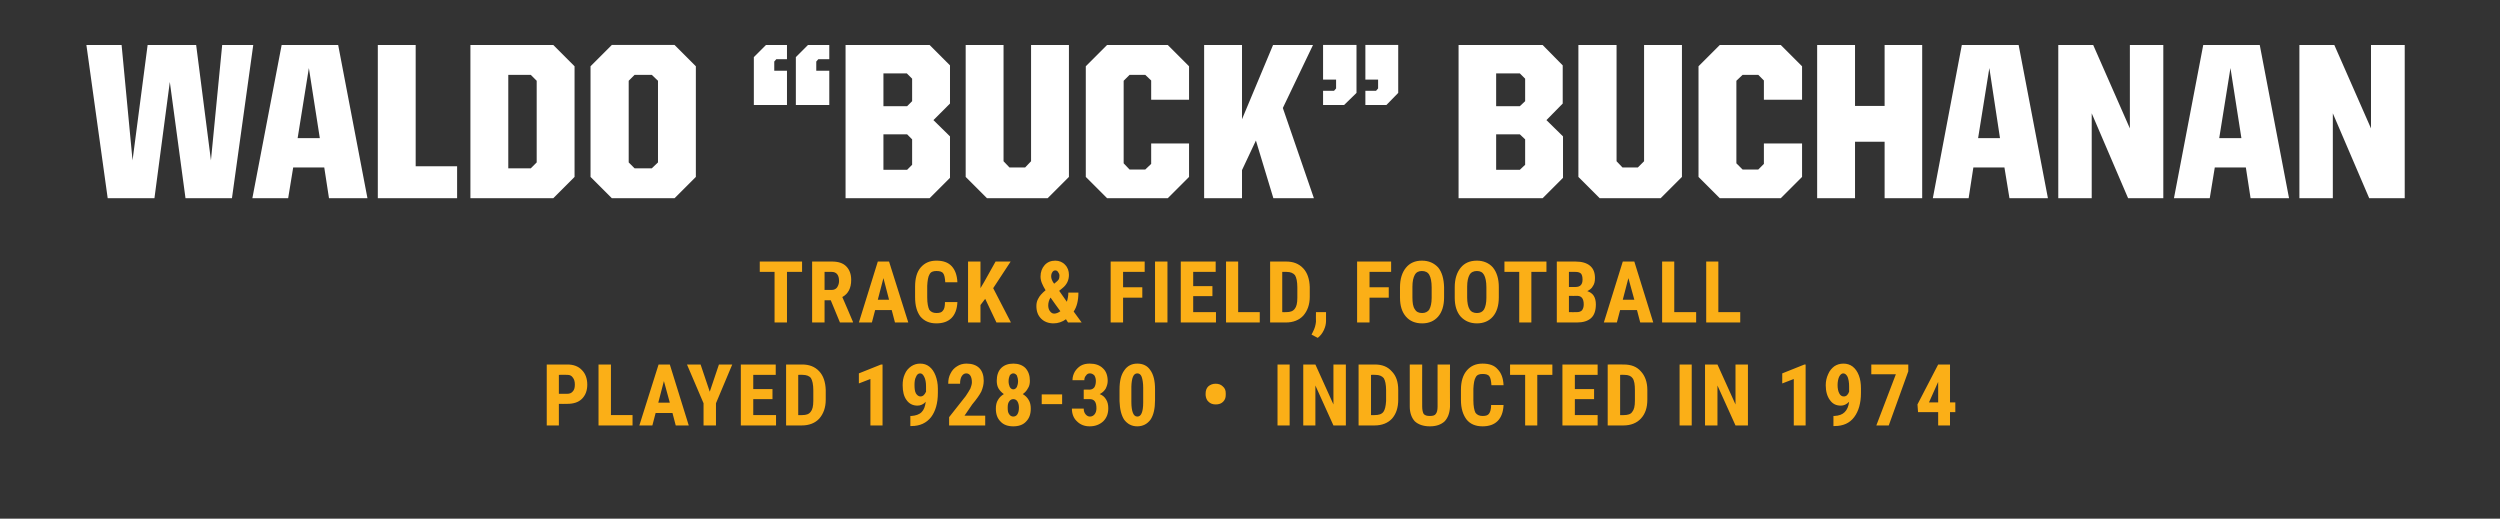
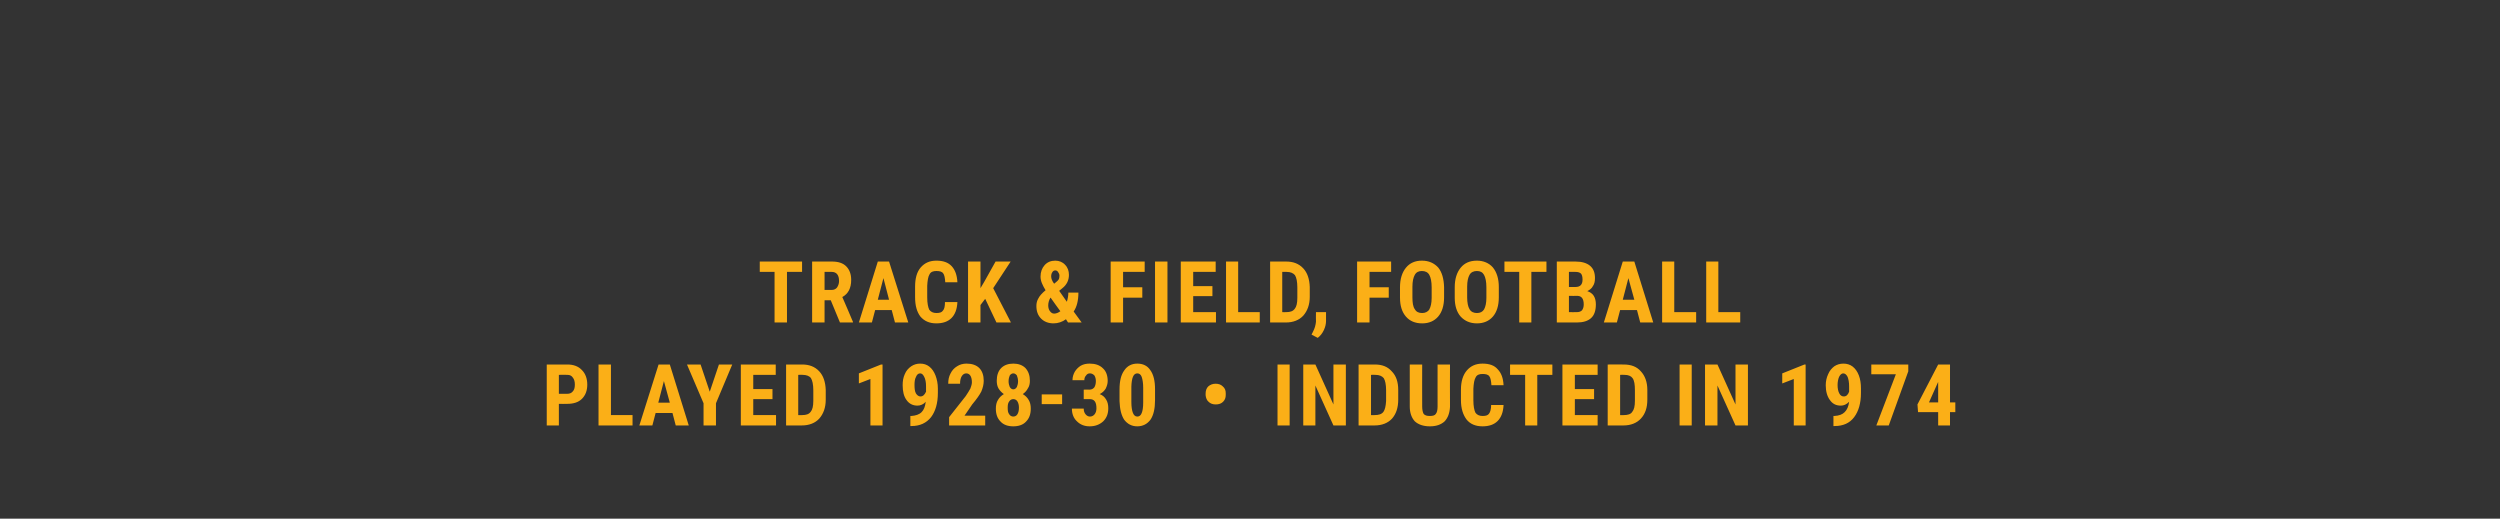
<svg xmlns="http://www.w3.org/2000/svg" version="1.1" width="845px" height="175.3px" viewBox="0 -10 845 175.3" style="top:-10px">
  <rect x="0" y="-10" width="845" height="175.3" fill="#333333" stroke="none" />
  <desc>name and info bar</desc>
  <defs />
  <g id="Polygon78613">
-     <path d="m29.2 5.2l11.9 0l3.7 39l5.1-39l16.4 0l5 39l3.8-39l10.5 0l-7.2 51.8l-15.7 0l-5.3-39.3l-5.2 39.3l-15.8 0l-7.2-51.8zm66 0l19.1 0l9.9 51.8l-13 0l-1.6-10.4l-10.5 0l-1.7 10.4l-12.1 0l9.9-51.8zm5.4 31.5l7.5 0l-3.7-23.7l-3.8 23.7zm27.1-31.5l12.8 0l0 41l14 0l0 10.8l-26.8 0l0-51.8zm31.3 0l28 0l7.2 7.2l0 37.4l-7.2 7.2l-28 0l0-51.8zm20.4 41.7l2-2l0-27.6l-2-2l-7.6 0l0 31.6l7.6 0zm20.2 2.9l0-37.4l7.2-7.2l21.2 0l7.2 7.2l0 37.4l-7.2 7.2l-21.2 0l-7.2-7.2zm20.7-2.9l2.1-2l0-27.6l-2.1-2l-5.8 0l-2 2l0 27.6l2 2l5.8 0zm34.5-37.6l4.1-4.1l7.1 0l0 4.8l-3.6 0l-.7.8l0 3.1l4.3 0l0 11.6l-11.2 0l0-16.2zm14.2 0l4.1-4.1l7.2 0l0 4.8l-3.7 0l-.7.8l0 3.1l4.4 0l0 11.6l-11.3 0l0-16.2zm16.8-4.1l28.4 0l6.9 6.9l0 12.9l-5.6 5.6l5.6 5.5l0 14l-6.9 6.9l-28.4 0l0-51.8zm20.8 42.2l1.7-1.7l0-8.6l-1.7-1.7l-8 0l0 12l8 0zm0-21.5l1.7-1.7l0-7.6l-1.8-1.8l-7.9 0l0 11.1l8 0zm19.8 23.9l0-44.6l12.8 0l0 39.3l2 2.1l5.3 0l2-2.1l0-39.3l12.8 0l0 44.6l-7.2 7.2l-20.5 0l-7.2-7.2zm40.6 0l0-37.4l7.2-7.2l20.5 0l7.2 7.2l0 11.3l-12.8 0l0-6.5l-2-1.9l-5.3 0l-2 2l0 27.9l2 2.1l5.3 0l2-1.9l0-6.9l12.8 0l0 11.3l-7.2 7.2l-20.5 0l-7.2-7.2zm57.5-12.3l-4.7 10l0 9.5l-12.8 0l0-51.8l12.8 0l0 25.1l10.5-25.1l13.5 0l-10.2 21.3l10.5 30.5l-13.7 0l-5.9-19.5zm48.1-16.1l-4 4.1l-7.1 0l0-4.8l3.6 0l.7-.8l0-3l-4.3 0l0-11.7l11.1 0l0 16.2zm-14.1 0l-4.2 4.1l-7.1 0l0-4.8l3.7 0l.7-.8l0-3l-4.4 0l0-11.7l11.3 0l0 16.2zm34.5-16.2l28.4 0l6.8 6.9l0 12.9l-5.5 5.6l5.6 5.5l0 14l-6.9 6.9l-28.4 0l0-51.8zm20.7 42.2l1.8-1.7l0-8.6l-1.8-1.7l-8 0l0 12l8 0zm0-21.5l1.8-1.7l0-7.6l-1.8-1.8l-8 0l0 11.1l8 0zm19.8 23.9l0-44.6l12.9 0l0 39.3l2 2.1l5.2 0l2.1-2.1l0-39.3l12.8 0l0 44.6l-7.2 7.2l-20.6 0l-7.2-7.2zm40.6 0l0-37.4l7.2-7.2l20.6 0l7.2 7.2l0 11.3l-12.9 0l0-6.5l-1.9-1.9l-5.3 0l-2.1 2l0 27.9l2.1 2.1l5.3 0l1.9-1.9l0-6.9l12.9 0l0 11.3l-7.2 7.2l-20.6 0l-7.2-7.2zm40.1-44.6l12.8 0l0 20.6l10 0l0-20.6l12.7 0l0 51.8l-12.7 0l0-19.1l-10 0l0 19.1l-12.8 0l0-51.8zm48.9 0l19.2 0l9.9 51.8l-13 0l-1.7-10.4l-10.5 0l-1.6 10.4l-12.1 0l9.8-51.8zm5.5 31.5l7.4 0l-3.6-23.7l-3.8 23.7zm27.1-31.5l11.8 0l12.4 28.2l0-28.2l11.3 0l0 51.8l-11.9 0l-12.3-28.7l0 28.7l-11.3 0l0-51.8zm49 0l19.1 0l9.9 51.8l-13 0l-1.6-10.4l-10.5 0l-1.7 10.4l-12.1 0l9.9-51.8zm5.4 31.5l7.5 0l-3.7-23.7l-3.8 23.7zm27.1-31.5l11.8 0l12.4 28.2l0-28.2l11.4 0l0 51.8l-12 0l-12.3-28.7l0 28.7l-11.3 0l0-51.8z" stroke="none" fill="#fff" />
-   </g>
+     </g>
  <g id="Group78616">
    <path d="m188.9 126.5l0 7.3l-4.1 0l0-20.6c0 0 7-.02 7 0c2 0 3.7.6 4.9 1.9c1.2 1.2 1.8 2.9 1.8 4.9c0 2-.6 3.6-1.8 4.8c-1.2 1.2-2.9 1.7-5 1.7c.01.05-2.8 0-2.8 0zm0-3.4c0 0 2.9-.02 2.9 0c.8 0 1.4-.3 1.8-.8c.5-.5.7-1.3.7-2.3c0-1-.2-1.8-.7-2.4c-.4-.6-1-.9-1.8-.9c.04-.05-2.9 0-2.9 0l0 6.4zm17.6 7.2l7.3 0l0 3.5l-11.5 0l0-20.6l4.2 0l0 17.1zm20.8-.7l-5.7 0l-1.1 4.2l-4.4 0l6.5-20.6l3.8 0l6.4 20.6l-4.4 0l-1.1-4.2zm-4.8-3.5l3.9 0l-2-7.3l-1.9 7.3zm17.4-3.7l3.1-9.2l4.5 0l-5.5 13.1l0 7.5l-4.2 0l0-7.5l-5.6-13.1l4.6 0l3.1 9.2zm21.2 2.5l-6.5 0l0 5.4l7.7 0l0 3.5l-11.9 0l0-20.6l11.8 0l0 3.5l-7.6 0l0 4.8l6.5 0l0 3.4zm4.6 8.9l0-20.6c0 0 5.42-.02 5.4 0c2.4 0 4.3.7 5.8 2.3c1.4 1.5 2.1 3.6 2.2 6.3c0 0 0 3.3 0 3.3c0 2.7-.8 4.8-2.2 6.4c-1.4 1.5-3.4 2.3-5.9 2.3c.01 0-5.3 0-5.3 0zm4.1-17.1l0 13.6c0 0 1.28.04 1.3 0c1.4 0 2.3-.3 2.9-1.1c.6-.7.9-1.9.9-3.7c0 0 0-3.6 0-3.6c0-1.9-.3-3.3-.8-4.1c-.5-.7-1.5-1.1-2.8-1.1c.05-.05-1.5 0-1.5 0zm28.5 17.1l-4.1 0l0-15.7l-3.9 1.5l0-3.4l7.5-3l.5 0l0 20.6zm14.6-8c-.8.9-1.8 1.3-2.8 1.3c-1.5 0-2.8-.6-3.7-1.9c-.9-1.2-1.3-2.9-1.3-5c0-1.4.2-2.6.7-3.7c.5-1.2 1.2-2 2.2-2.7c.9-.6 1.9-.9 3-.9c1.2 0 2.2.3 3.1 1c.9.7 1.6 1.7 2.1 3c.5 1.3.8 2.8.8 4.4c0 0 0 1.5 0 1.5c0 3.5-.8 6.2-2.3 8.2c-1.6 2-3.8 3-6.6 3c-.01.01-.4 0-.4 0l0-3.4c0 0 .25-.04.3 0c1.5-.1 2.7-.5 3.5-1.3c.8-.8 1.2-1.9 1.4-3.5zm-1.8-1.8c.8 0 1.4-.5 1.9-1.6c0 0 0-1.8 0-1.8c0-1.4-.2-2.4-.6-3.2c-.4-.8-.8-1.2-1.4-1.2c-.6 0-1.1.4-1.4 1.2c-.4.7-.5 1.7-.5 2.7c0 1.2.1 2.2.5 2.9c.4.6.9 1 1.5 1zm21.9 9.8l-12.2 0l0-2.8c0 0 5.6-7.13 5.6-7.1c.7-1 1.2-1.9 1.6-2.6c.3-.8.5-1.5.5-2.1c0-1-.2-1.7-.5-2.2c-.3-.5-.8-.8-1.4-.8c-.6 0-1.1.3-1.5.9c-.4.6-.6 1.5-.6 2.6c0 0-4 0-4 0c0-1.3.2-2.4.8-3.5c.5-1 1.2-1.8 2.2-2.4c.9-.6 2-.9 3.2-.9c1.8 0 3.3.5 4.3 1.5c1 1 1.5 2.5 1.5 4.3c0 1.2-.3 2.4-.8 3.6c-.6 1.2-1.6 2.6-3.1 4.4c.01-.01-2.6 3.8-2.6 3.8l7 0l0 3.3zm15.1-15.1c0 1-.2 1.9-.7 2.6c-.4.8-1 1.4-1.7 1.9c.8.5 1.5 1.1 2 2c.5.8.7 1.8.7 2.9c0 1.9-.5 3.3-1.6 4.4c-1 1.1-2.5 1.6-4.3 1.6c-1.8 0-3.3-.5-4.3-1.6c-1.1-1.1-1.6-2.5-1.6-4.4c0-1.1.2-2.1.7-2.9c.5-.9 1.2-1.5 2-2c-.7-.5-1.3-1.1-1.8-1.9c-.4-.7-.6-1.6-.6-2.6c0-1.8.5-3.3 1.5-4.3c1-1 2.4-1.5 4.1-1.5c1.7 0 3.1.5 4.1 1.5c1 1.1 1.5 2.5 1.5 4.3zm-5.6 12.1c.6 0 1.1-.3 1.4-.8c.3-.5.5-1.2.5-2.2c0-.9-.2-1.6-.5-2.1c-.3-.5-.8-.8-1.4-.8c-.6 0-1.1.3-1.4.8c-.4.5-.5 1.2-.5 2.1c0 1 .1 1.7.5 2.2c.3.5.8.8 1.4.8zm1.6-11.9c0-.8-.2-1.5-.4-2c-.3-.4-.7-.7-1.2-.7c-.5 0-.9.3-1.2.7c-.2.5-.4 1.1-.4 2c0 .8.2 1.4.4 1.9c.3.5.7.8 1.2.8c.5 0 .9-.3 1.2-.8c.2-.5.4-1.1.4-1.9zm14.9 7.7l-6.9 0l0-3.3l6.9 0l0 3.3zm7.3-4.9c0 0 1.95-.04 1.9 0c.8 0 1.3-.3 1.7-.8c.3-.5.5-1.2.5-2.1c0-.8-.2-1.4-.5-1.9c-.4-.4-.9-.7-1.5-.7c-.5 0-1 .2-1.3.7c-.4.4-.6 1-.6 1.6c0 0-4 0-4 0c0-1.1.3-2 .8-2.9c.5-.8 1.2-1.5 2-2c.9-.5 1.9-.7 3-.7c1.9 0 3.4.5 4.5 1.6c1.1 1 1.6 2.5 1.6 4.3c0 .9-.3 1.8-.7 2.6c-.5.8-1.2 1.4-2 1.8c1 .4 1.7 1 2.2 1.9c.5.8.7 1.8.7 2.9c0 1.9-.6 3.3-1.7 4.4c-1.2 1.1-2.7 1.7-4.6 1.7c-1.8 0-3.2-.6-4.3-1.7c-1.1-1-1.7-2.5-1.7-4.3c0 0 4 0 4 0c0 .8.2 1.4.6 1.9c.4.5.9.8 1.5.8c.7 0 1.2-.3 1.6-.8c.4-.5.6-1.2.6-2c0-2.1-.7-3.1-2.3-3.1c-.03-.01-2 0-2 0l0-3.2zm24.1 3.6c0 2.8-.5 5-1.5 6.5c-1.1 1.5-2.6 2.3-4.5 2.3c-1.9 0-3.3-.8-4.4-2.2c-1-1.5-1.5-3.6-1.6-6.3c0 0 0-3.9 0-3.9c0-2.9.5-5 1.6-6.5c1-1.5 2.5-2.3 4.4-2.3c1.9 0 3.4.7 4.4 2.2c1.1 1.5 1.6 3.7 1.6 6.4c0 0 0 3.8 0 3.8zm-4-4.2c0-1.6-.2-2.8-.5-3.7c-.3-.8-.8-1.2-1.5-1.2c-1.3 0-1.9 1.5-2 4.5c0 0 0 5.1 0 5.1c0 1.7.2 2.9.5 3.7c.3.8.8 1.3 1.5 1.3c.7 0 1.2-.4 1.5-1.2c.3-.7.5-1.9.5-3.5c0 0 0-5 0-5zm21.1 1.9c0-1 .3-1.8.9-2.4c.7-.6 1.5-.9 2.5-.9c1 0 1.8.3 2.4.9c.7.6 1 1.3 1 2.3c0 0 0 .6 0 .6c0 1-.3 1.7-.9 2.3c-.6.6-1.4.9-2.5.9c-1 0-1.8-.3-2.4-.9c-.6-.5-.9-1.3-1-2.2c0 0 0-.6 0-.6zm28.4 10.8l-4.1 0l0-20.6l4.1 0l0 20.6zm19 0l-4.2 0l-6.1-13.5l0 13.5l-4.1 0l0-20.6l4.1 0l6.1 13.5l0-13.5l4.2 0l0 20.6zm4.3 0l0-20.6c0 0 5.49-.02 5.5 0c2.4 0 4.3.7 5.7 2.3c1.5 1.5 2.2 3.6 2.2 6.3c0 0 0 3.3 0 3.3c0 2.7-.7 4.8-2.1 6.4c-1.4 1.5-3.4 2.3-5.9 2.3c-.02 0-5.4 0-5.4 0zm4.2-17.1l0 13.6c0 0 1.25.04 1.2 0c1.4 0 2.4-.3 3-1.1c.5-.7.8-1.9.9-3.7c0 0 0-3.6 0-3.6c0-1.9-.3-3.3-.8-4.1c-.6-.7-1.5-1.1-2.8-1.1c.02-.05-1.5 0-1.5 0zm26.7-3.5c0 0-.05 14.26 0 14.3c-.1 2.1-.7 3.7-1.8 4.9c-1.2 1.1-2.8 1.7-5 1.7c-2.2 0-3.9-.6-5.1-1.7c-1.1-1.2-1.7-2.9-1.7-5c-.03-.04 0-14.2 0-14.2l4.2 0c0 0-.04 14.17 0 14.2c0 1.1.2 2 .5 2.5c.4.5 1.1.7 2.1.7c1 0 1.7-.2 2-.7c.4-.5.6-1.3.6-2.5c-.01.04 0-14.2 0-14.2l4.2 0zm18.1 13.7c-.1 2.4-.8 4.2-2 5.4c-1.2 1.2-2.9 1.8-5.1 1.8c-2.4 0-4.2-.8-5.4-2.3c-1.2-1.6-1.9-3.7-1.9-6.6c0 0 0-3.5 0-3.5c0-2.8.7-5 2-6.5c1.3-1.5 3-2.3 5.3-2.3c2.3 0 4 .6 5.1 1.9c1.2 1.2 1.9 3 2 5.4c0 0-4.1 0-4.1 0c-.1-1.5-.3-2.5-.7-3c-.4-.6-1.2-.8-2.3-.8c-1.1 0-1.9.3-2.3 1.1c-.5.8-.7 2.1-.8 3.9c0 0 0 3.9 0 3.9c0 2 .3 3.4.7 4.2c.5.7 1.3 1.1 2.4 1.1c1.1 0 1.8-.2 2.2-.8c.4-.5.7-1.5.7-2.9c0 0 4.2 0 4.2 0zm16.5-10.2l-5.1 0l0 17.1l-4.1 0l0-17.1l-5.1 0l0-3.5l14.3 0l0 3.5zm14.1 8.2l-6.5 0l0 5.4l7.7 0l0 3.5l-11.9 0l0-20.6l11.9 0l0 3.5l-7.7 0l0 4.8l6.5 0l0 3.4zm4.6 8.9l0-20.6c0 0 5.44-.02 5.4 0c2.5 0 4.4.7 5.8 2.3c1.4 1.5 2.2 3.6 2.2 6.3c0 0 0 3.3 0 3.3c0 2.7-.7 4.8-2.2 6.4c-1.4 1.5-3.4 2.3-5.9 2.3c.03 0-5.3 0-5.3 0zm4.2-17.1l0 13.6c0 0 1.2.04 1.2 0c1.4 0 2.4-.3 2.9-1.1c.6-.7.9-1.9.9-3.7c0 0 0-3.6 0-3.6c0-1.9-.2-3.3-.8-4.1c-.5-.7-1.4-1.1-2.7-1.1c-.03-.05-1.5 0-1.5 0zm24.2 17.1l-4.1 0l0-20.6l4.1 0l0 20.6zm19 0l-4.2 0l-6.1-13.5l0 13.5l-4.2 0l0-20.6l4.2 0l6.1 13.5l0-13.5l4.2 0l0 20.6zm19.5 0l-4 0l0-15.7l-3.9 1.5l0-3.4l7.5-3l.4 0l0 20.6zm14.7-8c-.9.9-1.8 1.3-2.8 1.3c-1.6 0-2.8-.6-3.7-1.9c-.9-1.2-1.4-2.9-1.4-5c0-1.4.3-2.6.8-3.7c.5-1.2 1.2-2 2.1-2.7c.9-.6 1.9-.9 3.1-.9c1.1 0 2.2.3 3.1 1c.9.7 1.6 1.7 2.1 3c.5 1.3.7 2.8.7 4.4c0 0 0 1.5 0 1.5c0 3.5-.8 6.2-2.3 8.2c-1.5 2-3.7 3-6.6 3c.04.01-.4 0-.4 0l0-3.4c0 0 .3-.04.3 0c1.6-.1 2.7-.5 3.5-1.3c.8-.8 1.3-1.9 1.5-3.5zm-1.8-1.8c.8 0 1.4-.5 1.8-1.6c0 0 0-1.8 0-1.8c0-1.4-.2-2.4-.5-3.2c-.4-.8-.9-1.2-1.5-1.2c-.5 0-1 .4-1.4 1.2c-.3.7-.5 1.7-.5 2.7c0 1.2.2 2.2.6 2.9c.3.6.8 1 1.5 1zm21.8-8.5l-6.6 18.3l-4.2 0l6.6-17.3l-8.3 0l0-3.3l12.5 0l0 2.3zm14.1 10.5l1.8 0l0 3.3l-1.8 0l0 4.5l-4 0l0-4.5l-6.8 0l-.2-2.6l7-13.5l4 0l0 12.8zm-7.1 0l3.1 0l0-6.9l-.1.2l-3 6.7z" stroke="none" fill="#fbaf17" />
    <path d="m271.1 81.9l-5.1 0l0 17.1l-4.2 0l0-17.1l-5 0l0-3.5l14.3 0l0 3.5zm9.7 9.6l-2.1 0l0 7.5l-4.2 0l0-20.6c0 0 6.67-.02 6.7 0c2.1 0 3.7.5 4.8 1.6c1.1 1.1 1.7 2.6 1.7 4.6c0 2.8-1 4.7-3 5.8c.03-.04 3.6 8.4 3.6 8.4l0 .2l-4.4 0l-3.1-7.5zm-2.1-3.5c0 0 2.36 0 2.4 0c.8 0 1.4-.3 1.8-.8c.4-.6.7-1.3.7-2.2c0-2.1-.9-3.1-2.5-3.1c.03-.05-2.4 0-2.4 0l0 6.1zm22.7 6.8l-5.6 0l-1.1 4.2l-4.4 0l6.4-20.6l3.8 0l6.5 20.6l-4.5 0l-1.1-4.2zm-4.7-3.5l3.8 0l-1.9-7.3l-1.9 7.3zm26.9.8c-.1 2.4-.8 4.2-2 5.4c-1.2 1.2-2.9 1.8-5.1 1.8c-2.4 0-4.1-.8-5.4-2.3c-1.2-1.6-1.8-3.7-1.8-6.6c0 0 0-3.5 0-3.5c0-2.8.6-5 1.9-6.5c1.3-1.5 3-2.3 5.3-2.3c2.3 0 4 .6 5.2 1.9c1.1 1.2 1.8 3 1.9 5.4c0 0-4.1 0-4.1 0c-.1-1.5-.3-2.5-.7-3c-.4-.6-1.2-.8-2.3-.8c-1.1 0-1.9.3-2.3 1.1c-.5.8-.7 2.1-.8 3.9c0 0 0 3.9 0 3.9c0 2 .3 3.4.7 4.2c.5.7 1.3 1.1 2.4 1.1c1.1 0 1.8-.2 2.2-.8c.5-.5.7-1.5.7-2.9c0 0 4.2 0 4.2 0zm9.4-1.1l-1.6 2.1l0 5.9l-4.2 0l0-20.6l4.2 0l0 9l1.3-2.2l3.8-6.8l5.1 0l-5.9 9l6 11.6l-4.9 0l-3.8-8zm17.3 2.4c0-.9.2-1.8.7-2.6c.4-.8 1.2-1.7 2.4-2.7c-.5-.8-.9-1.6-1.2-2.3c-.3-.7-.5-1.5-.5-2.3c0-1.6.5-2.9 1.4-3.9c.9-1 2.1-1.5 3.6-1.5c1.3 0 2.5.5 3.3 1.4c.9.9 1.3 2.1 1.3 3.4c0 1.8-.7 3.3-2.2 4.5c-.02 0-1.1.9-1.1.9c0 0 2.6 3.72 2.6 3.7c.3-1 .5-2 .5-3.1c0 0 3.4 0 3.4 0c0 2.6-.5 4.8-1.6 6.4c.02-.02 2.7 3.7 2.7 3.7l-4.6 0c0 0-.73-1.08-.7-1.1c-1.2.9-2.7 1.4-4.2 1.4c-1.8 0-3.2-.6-4.2-1.6c-1.1-1.1-1.6-2.5-1.6-4.3zm6 2.6c.7 0 1.4-.3 2.1-.8c-.02.05-3.3-4.6-3.3-4.6c0 0-.07.1-.1.1c-.4.7-.7 1.6-.7 2.5c0 .8.2 1.5.6 2c.4.5.8.8 1.4.8zm-1-12.5c0 .6.3 1.5 1 2.4c0 0 .6-.5.6-.5c.4-.3.7-.6.9-.9c.2-.3.3-.8.3-1.3c0-.5-.2-.9-.5-1.3c-.2-.3-.5-.5-.9-.5c-.4 0-.8.2-1 .6c-.3.4-.4.9-.4 1.5zm30.8 7.1l-6.5 0l0 8.4l-4.2 0l0-20.6l11.5 0l0 3.5l-7.3 0l0 5.2l6.5 0l0 3.5zm8.5 8.4l-4.2 0l0-20.6l4.2 0l0 20.6zm15.2-8.9l-6.5 0l0 5.4l7.7 0l0 3.5l-11.9 0l0-20.6l11.8 0l0 3.5l-7.6 0l0 4.8l6.5 0l0 3.4zm8.7 5.4l7.3 0l0 3.5l-11.4 0l0-20.6l4.1 0l0 17.1zm10.8 3.5l0-20.6c0 0 5.41-.02 5.4 0c2.4 0 4.3.7 5.8 2.3c1.4 1.5 2.1 3.6 2.2 6.3c0 0 0 3.3 0 3.3c0 2.7-.8 4.8-2.2 6.4c-1.4 1.5-3.4 2.3-5.9 2.3c0 0-5.3 0-5.3 0zm4.1-17.1l0 13.6c0 0 1.27.04 1.3 0c1.4 0 2.3-.3 2.9-1.1c.6-.7.9-1.9.9-3.7c0 0 0-3.6 0-3.6c0-1.9-.3-3.3-.8-4.1c-.6-.7-1.5-1.1-2.8-1.1c.04-.05-1.5 0-1.5 0zm12 22.3c.02 0-2.1-1.1-2.1-1.1c0 0 .52-1.03.5-1c.6-1.1.9-2.3 1-3.4c-.05 0 0-3.2 0-3.2l3.4 0c0 0 .02 2.86 0 2.9c0 1-.2 2-.7 3.1c-.5 1.1-1.2 2-2.1 2.7zm24-13.6l-6.5 0l0 8.4l-4.2 0l0-20.6l11.5 0l0 3.5l-7.3 0l0 5.2l6.5 0l0 3.5zm18.7-.1c0 2.8-.7 5-2 6.5c-1.3 1.5-3.1 2.3-5.4 2.3c-2.4 0-4.2-.8-5.5-2.3c-1.3-1.5-2-3.6-2-6.4c0 0 0-3.5 0-3.5c0-2.8.7-5 2-6.6c1.3-1.6 3.1-2.4 5.4-2.4c2.3 0 4.1.8 5.5 2.3c1.3 1.6 1.9 3.8 2 6.6c0 0 0 3.5 0 3.5zm-4.2-3.4c0-1.9-.3-3.3-.8-4.2c-.5-.9-1.4-1.3-2.5-1.3c-1.1 0-1.9.4-2.4 1.3c-.5.9-.8 2.2-.8 4c0 0 0 3.6 0 3.6c0 1.8.2 3.2.8 4c.5.9 1.3 1.3 2.5 1.3c1 0 1.9-.4 2.4-1.2c.5-.9.8-2.2.8-3.9c0 0 0-3.6 0-3.6zm22.7 3.4c0 2.8-.7 5-2 6.5c-1.3 1.5-3.1 2.3-5.4 2.3c-2.3 0-4.1-.8-5.5-2.3c-1.3-1.5-2-3.6-2-6.4c0 0 0-3.5 0-3.5c0-2.8.7-5 2-6.6c1.3-1.6 3.1-2.4 5.5-2.4c2.2 0 4.1.8 5.4 2.3c1.3 1.6 2 3.8 2 6.6c0 0 0 3.5 0 3.5zm-4.2-3.4c0-1.9-.3-3.3-.8-4.2c-.5-.9-1.3-1.3-2.4-1.3c-1.1 0-2 .4-2.5 1.3c-.5.9-.8 2.2-.8 4c0 0 0 3.6 0 3.6c0 1.8.3 3.2.8 4c.5.9 1.4 1.3 2.5 1.3c1.1 0 1.9-.4 2.4-1.2c.5-.9.8-2.2.8-3.9c0 0 0-3.6 0-3.6zm20.3-5.2l-5.1 0l0 17.1l-4.1 0l0-17.1l-5 0l0-3.5l14.2 0l0 3.5zm3.5 17.1l0-20.6c0 0 6.33-.02 6.3 0c2.2 0 3.8.5 4.9 1.4c1.2 1 1.7 2.4 1.7 4.2c0 1.1-.2 2-.7 2.7c-.4.8-1.1 1.3-1.9 1.7c.9.3 1.7.8 2.2 1.6c.5.8.7 1.8.7 2.9c0 2-.5 3.6-1.6 4.6c-1.1 1-2.7 1.5-4.8 1.5c-.02 0-6.8 0-6.8 0zm4.1-9l0 5.5c0 0 2.68.04 2.7 0c.7 0 1.3-.2 1.7-.6c.4-.5.6-1.2.6-2c0-1.9-.7-2.8-2-2.9c-.05.04-3 0-3 0zm0-3c0 0 2.19.01 2.2 0c1.6 0 2.4-.8 2.4-2.5c0-1-.2-1.6-.5-2c-.4-.4-1-.6-1.9-.6c.03-.05-2.2 0-2.2 0l0 5.1zm23 7.8l-5.7 0l-1.1 4.2l-4.4 0l6.4-20.6l3.9 0l6.4 20.6l-4.4 0l-1.1-4.2zm-4.8-3.5l3.9 0l-2-7.3l-1.9 7.3zm17.4 4.2l7.4 0l0 3.5l-11.5 0l0-20.6l4.1 0l0 17.1zm14.9 0l7.4 0l0 3.5l-11.5 0l0-20.6l4.1 0l0 17.1z" stroke="none" fill="#fbaf17" />
  </g>
</svg>